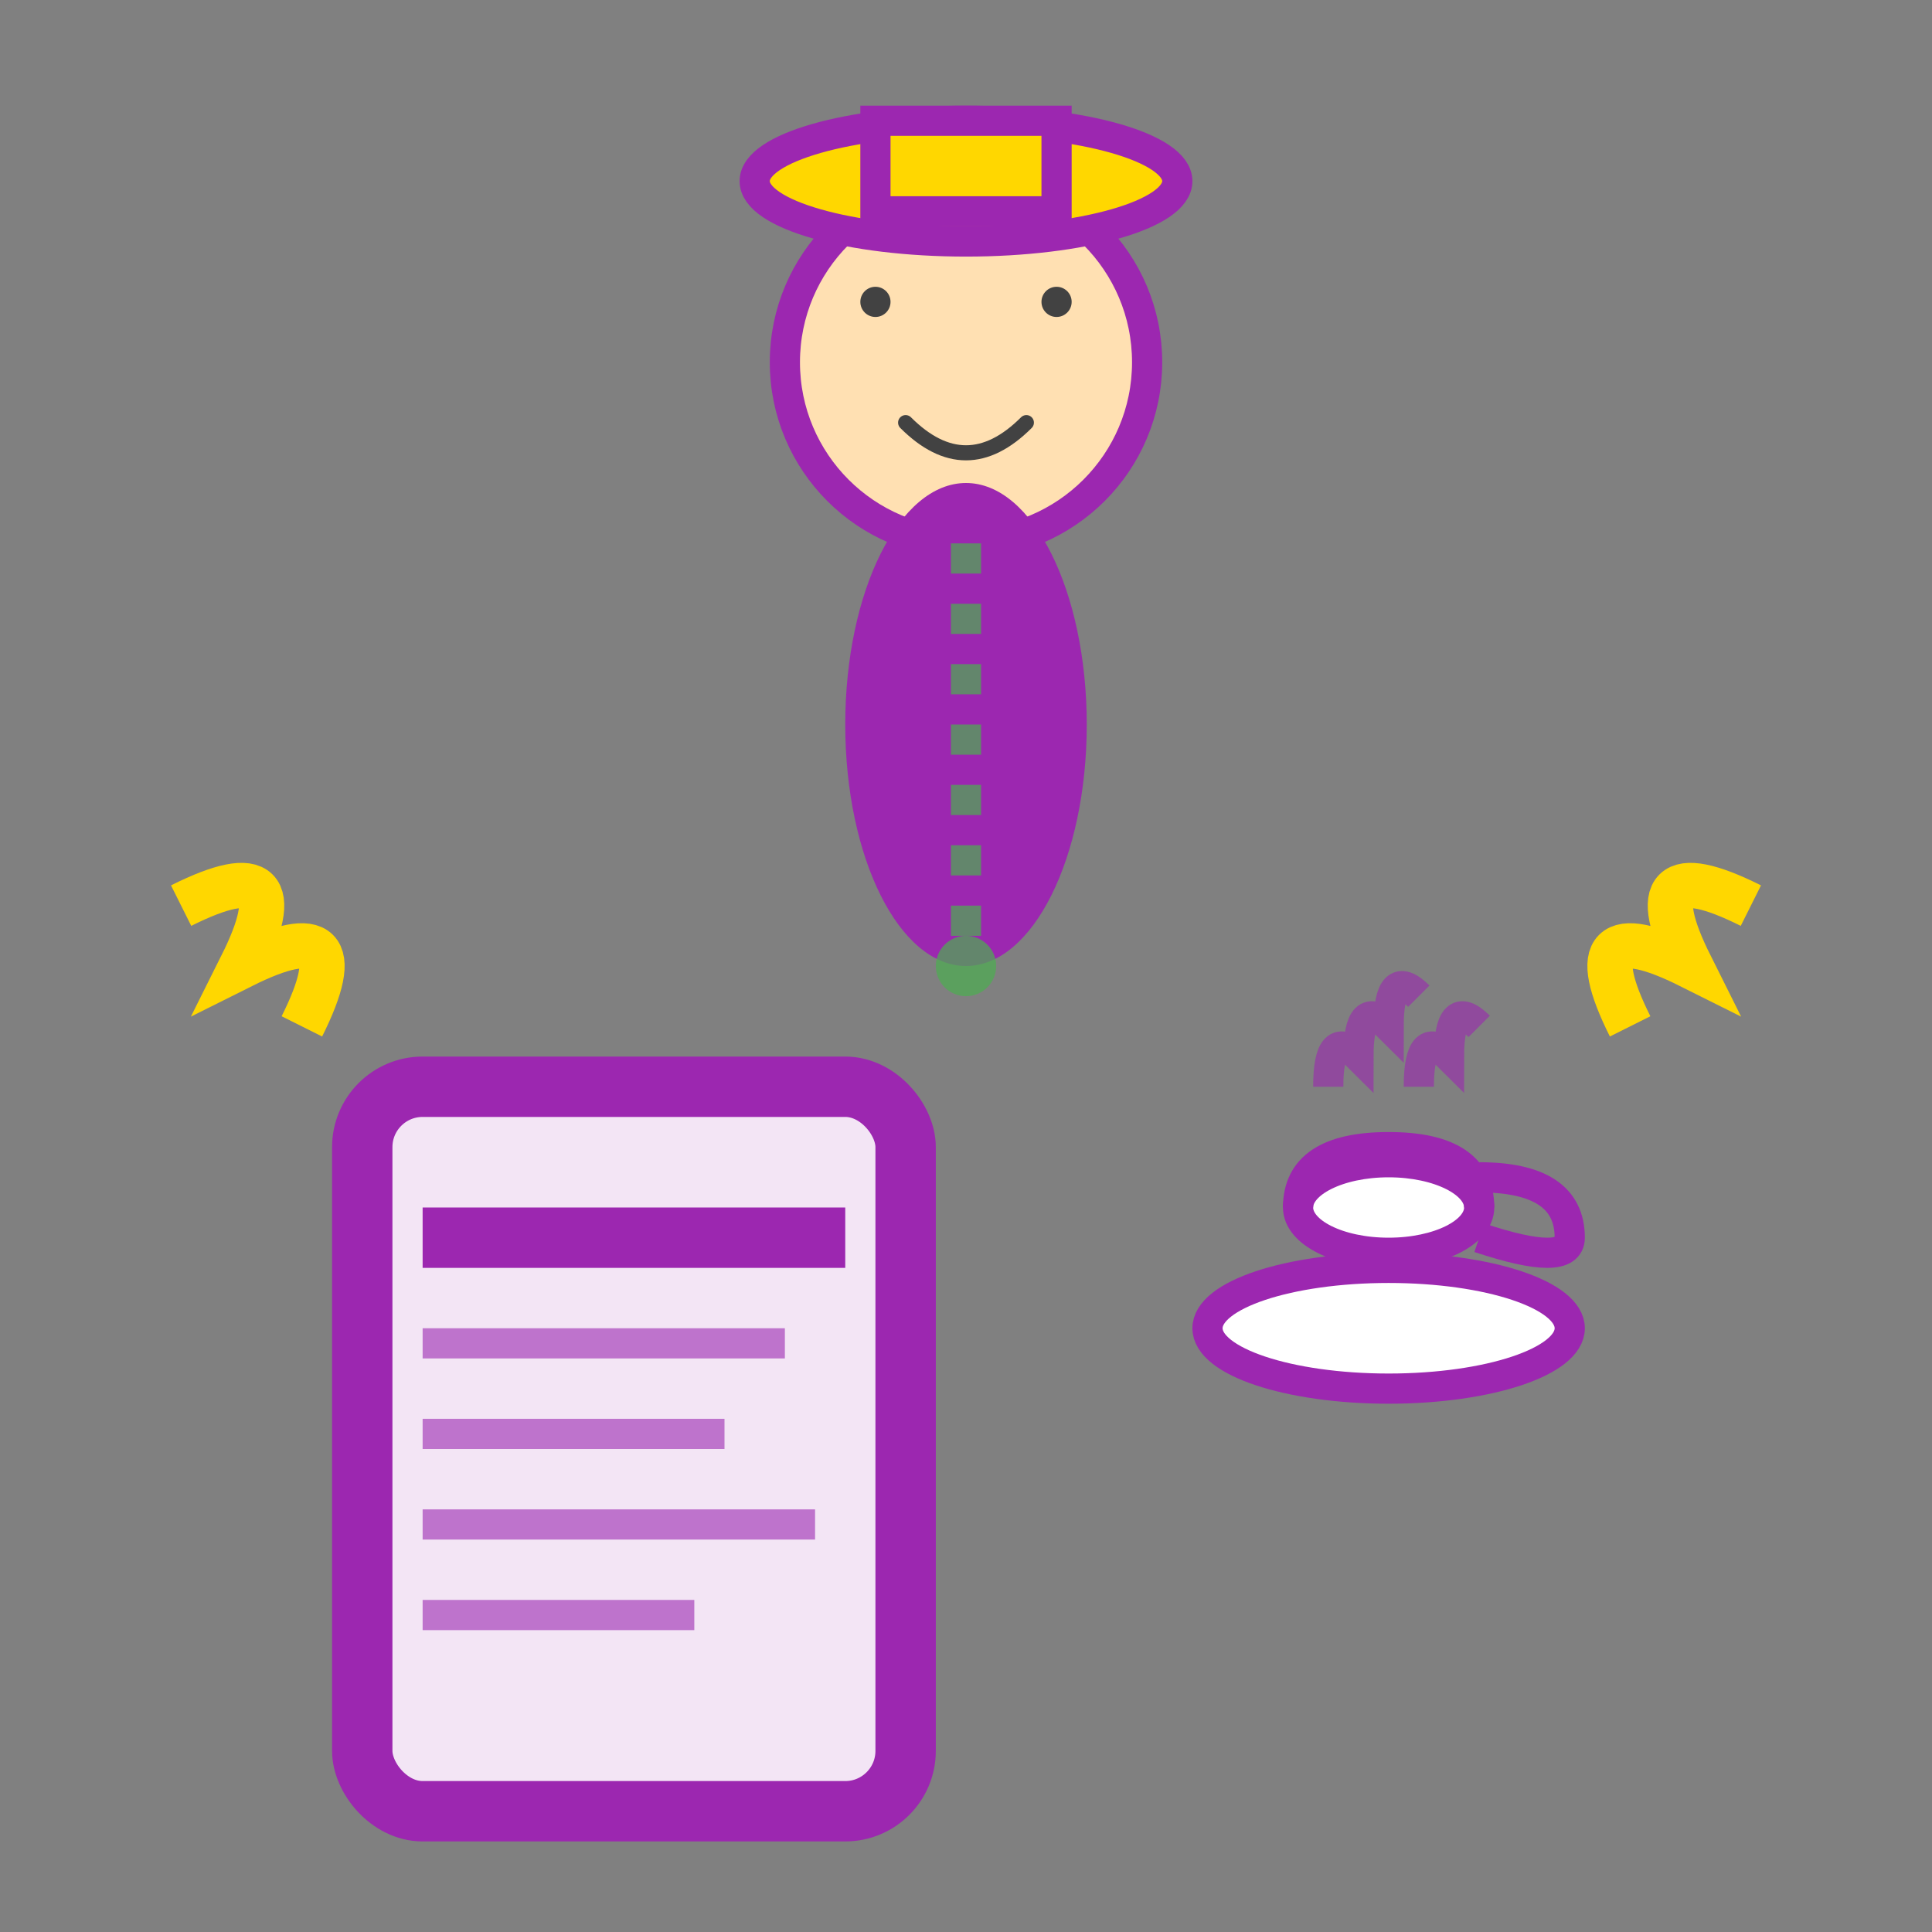
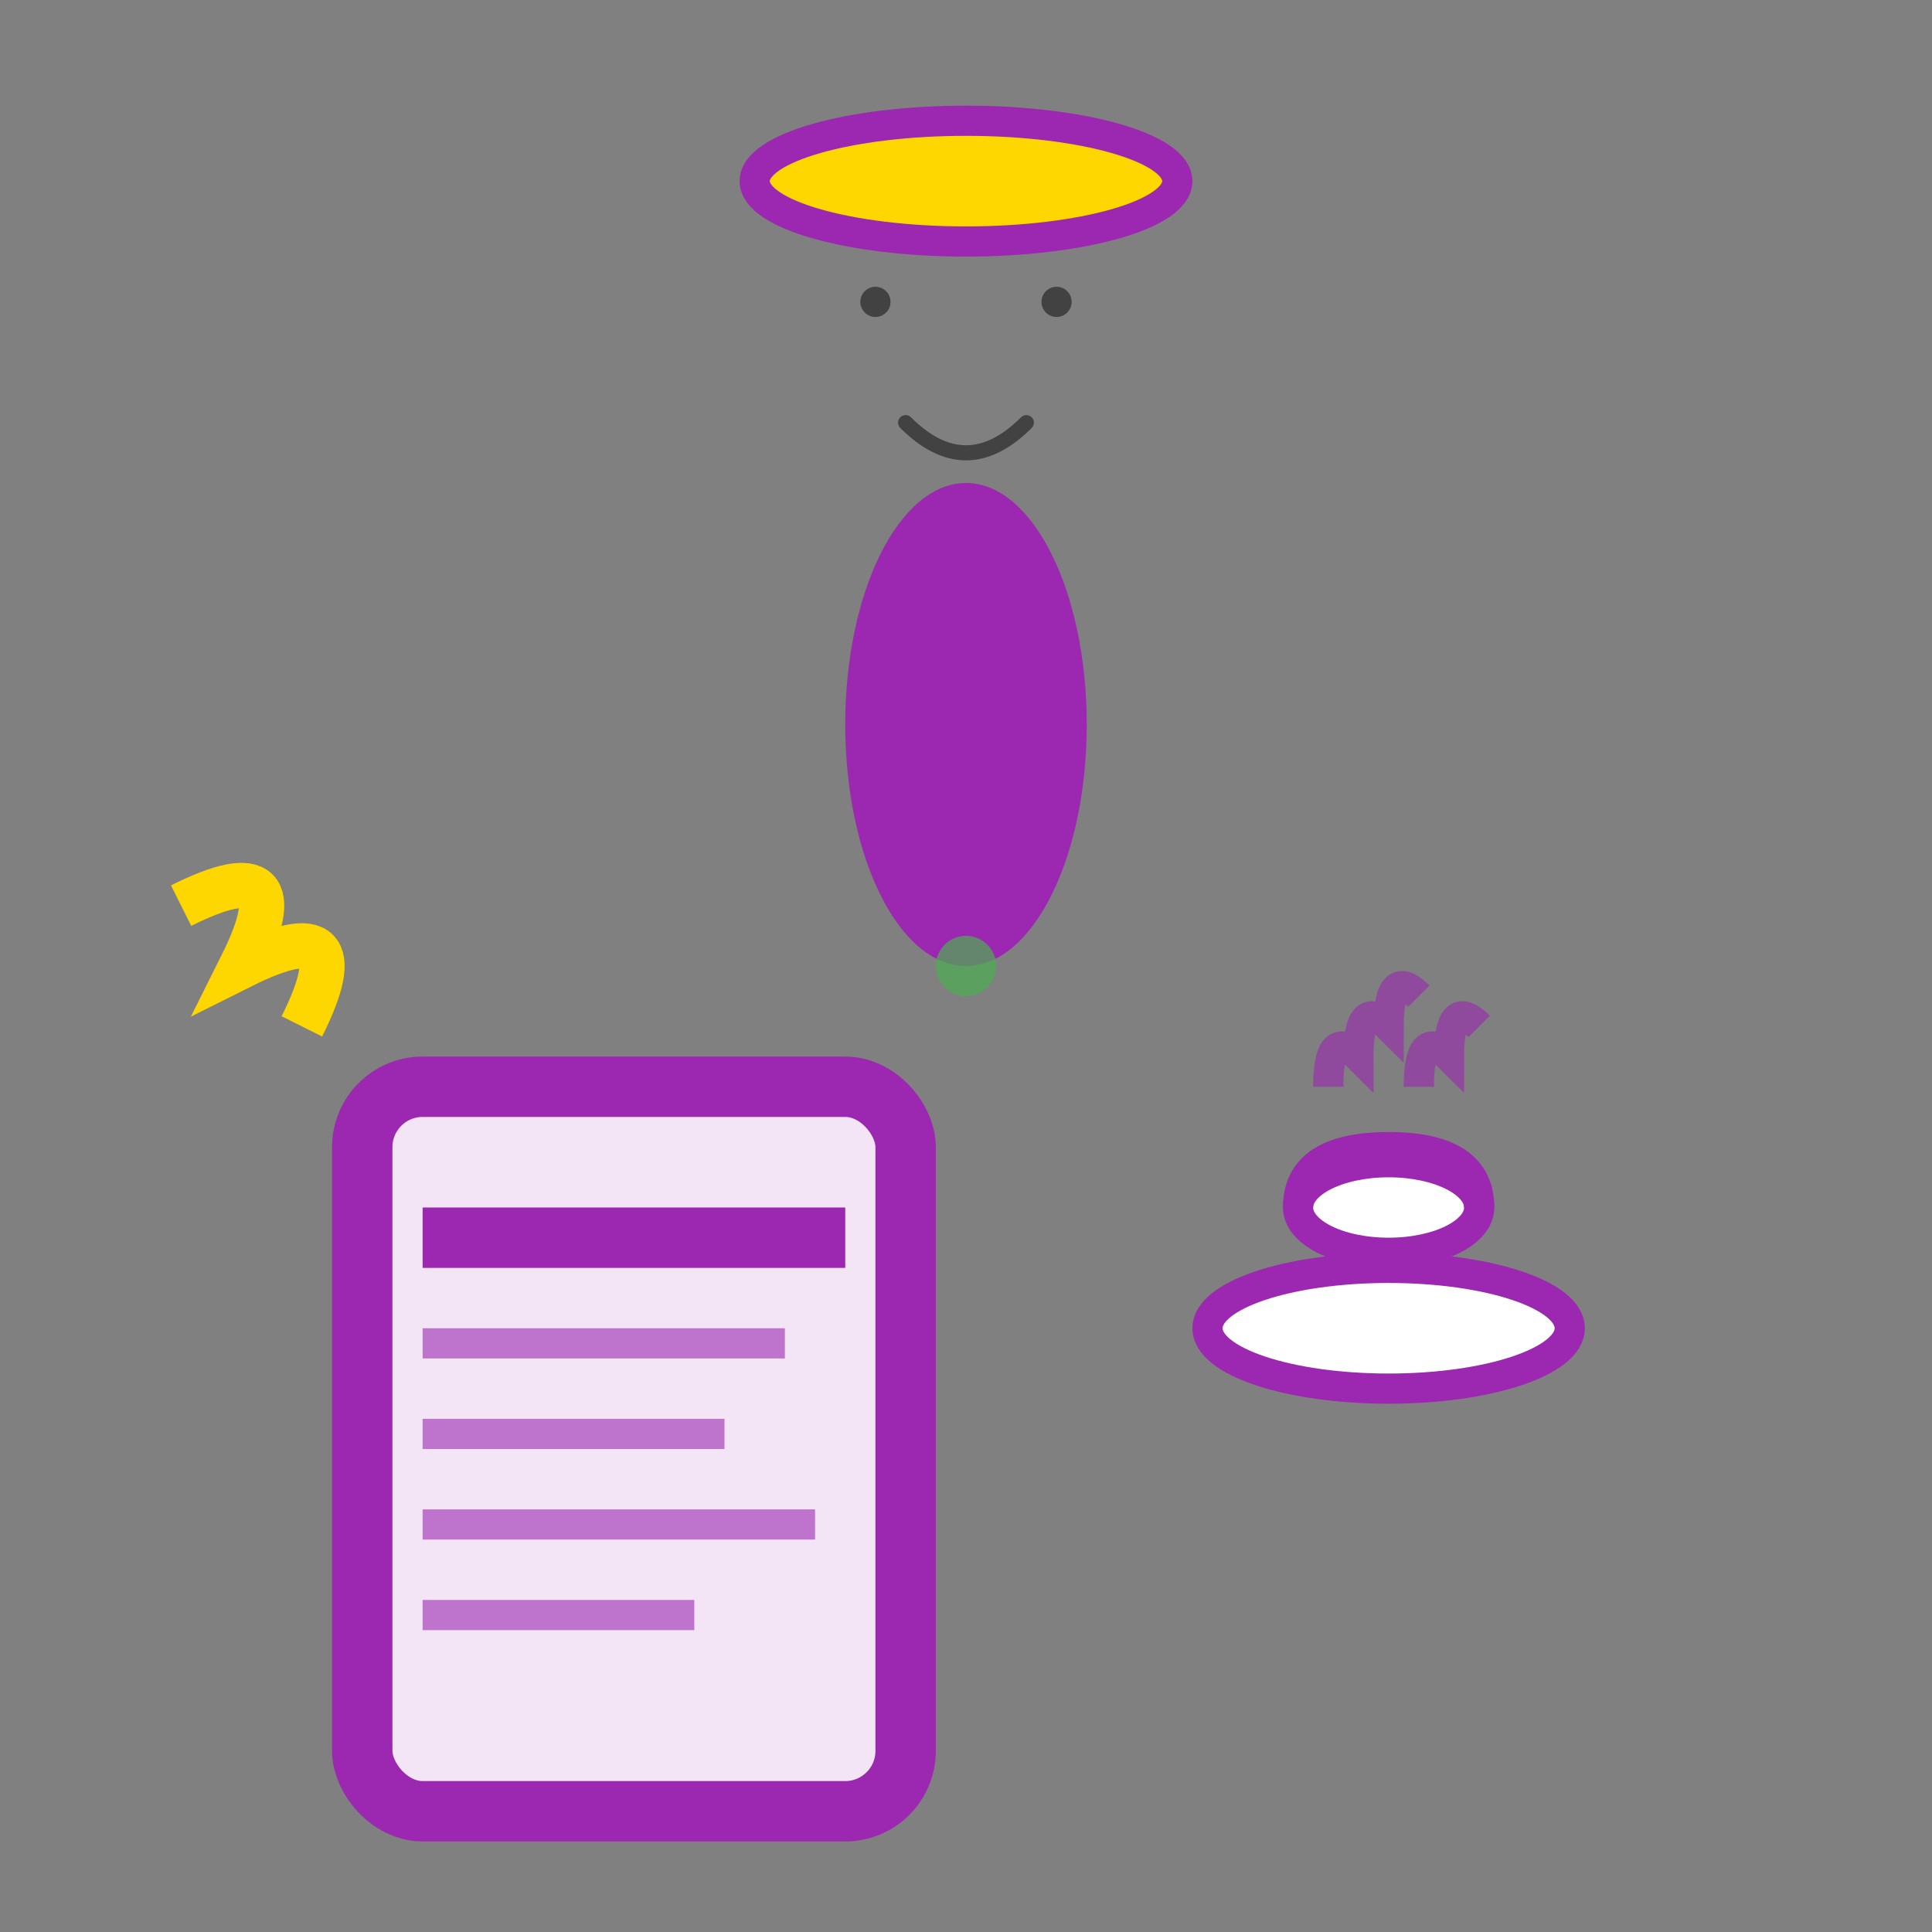
<svg xmlns="http://www.w3.org/2000/svg" viewBox="0 0 64 64">
  <rect x="0" y="0" width="64" height="64" fill="#808080" stroke="none" />
-   <circle cx="32" cy="12" r="6" fill="#FFE0B2" stroke="#9C27B0" stroke-width="1" />
  <ellipse cx="32" cy="24" rx="4" ry="8" fill="#9C27B0" />
  <circle cx="29" cy="10" r="0.5" fill="#424242" />
  <circle cx="35" cy="10" r="0.5" fill="#424242" />
  <path d="M30 14 Q32 16 34 14" fill="none" stroke="#424242" stroke-width="0.5" stroke-linecap="round" />
  <ellipse cx="32" cy="6" rx="7" ry="2" fill="#FFD700" stroke="#9C27B0" stroke-width="1" />
-   <rect x="29" y="4" width="6" height="3" fill="#FFD700" stroke="#9C27B0" stroke-width="1" />
  <rect x="12" y="36" width="18" height="24" rx="2" fill="#F3E5F5" stroke="#9C27B0" stroke-width="2" />
  <rect x="14" y="40" width="14" height="2" fill="#9C27B0" />
  <rect x="14" y="44" width="12" height="1" fill="#9C27B0" fill-opacity="0.6" />
  <rect x="14" y="47" width="10" height="1" fill="#9C27B0" fill-opacity="0.6" />
  <rect x="14" y="50" width="13" height="1" fill="#9C27B0" fill-opacity="0.6" />
  <rect x="14" y="53" width="9" height="1" fill="#9C27B0" fill-opacity="0.6" />
  <ellipse cx="46" cy="44" rx="6" ry="2" fill="#fff" stroke="#9C27B0" stroke-width="1" />
  <ellipse cx="46" cy="40" rx="3" ry="1.5" fill="#fff" stroke="#9C27B0" stroke-width="1" />
  <path d="M43 40 Q43 38 46 38 Q49 38 49 40" stroke="#9C27B0" stroke-width="1" fill="none" />
-   <path d="M49 39 Q52 39 52 41 Q52 42 49 41" stroke="#9C27B0" stroke-width="1" fill="none" />
  <path d="M44 36 Q44 34 45 35 Q45 33 46 34 Q46 32 47 33" stroke="#9C27B0" stroke-width="1" fill="none" opacity="0.6" />
  <path d="M47 36 Q47 34 48 35 Q48 33 49 34" stroke="#9C27B0" stroke-width="1" fill="none" opacity="0.6" />
  <path d="M6 30 Q10 28 8 32 Q12 30 10 34" stroke="#FFD700" stroke-width="1.5" fill="none" />
-   <path d="M58 30 Q54 28 56 32 Q52 30 54 34" stroke="#FFD700" stroke-width="1.5" fill="none" />
-   <line x1="32" y1="18" x2="32" y2="32" stroke="#4CAF50" stroke-width="1" stroke-dasharray="1,1" opacity="0.7" />
  <circle cx="32" cy="32" r="1" fill="#4CAF50" opacity="0.7" />
</svg>